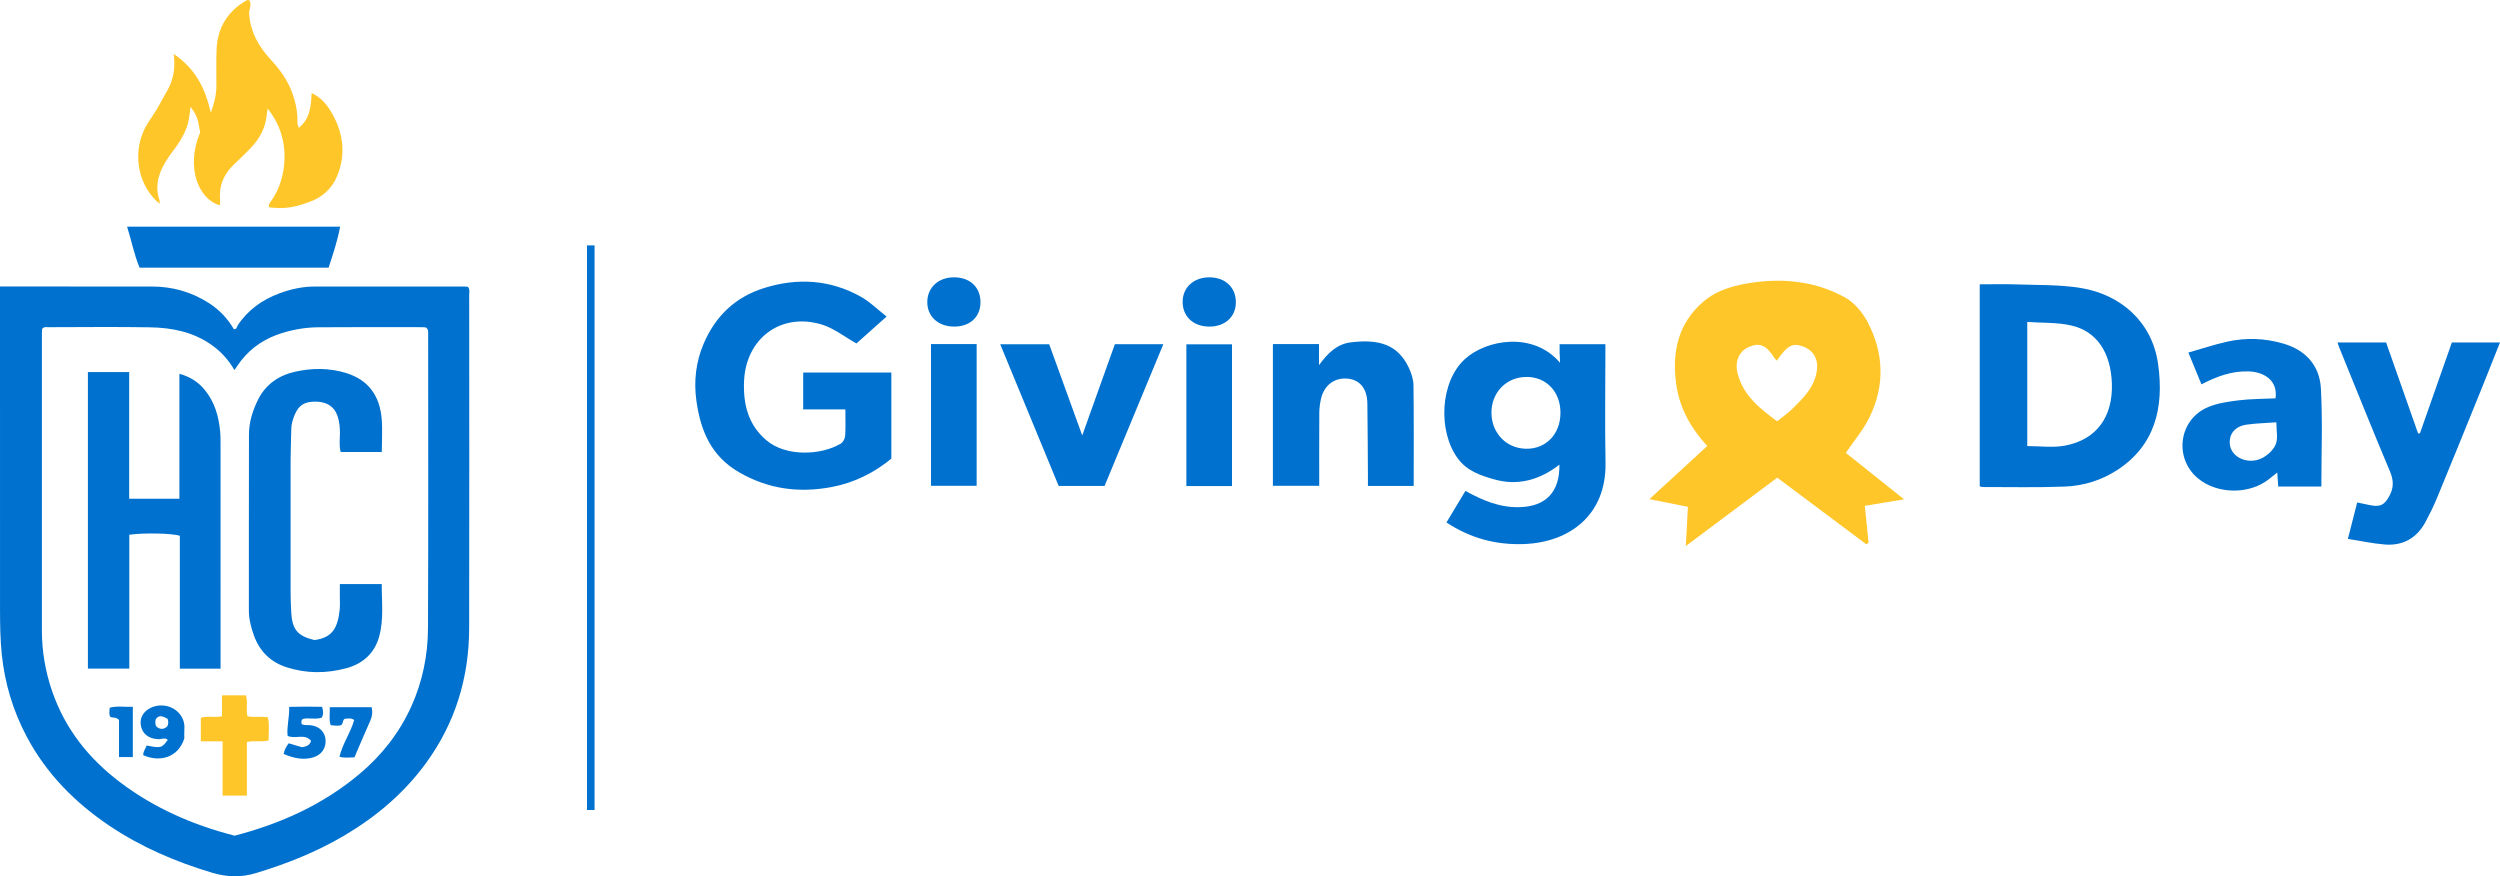
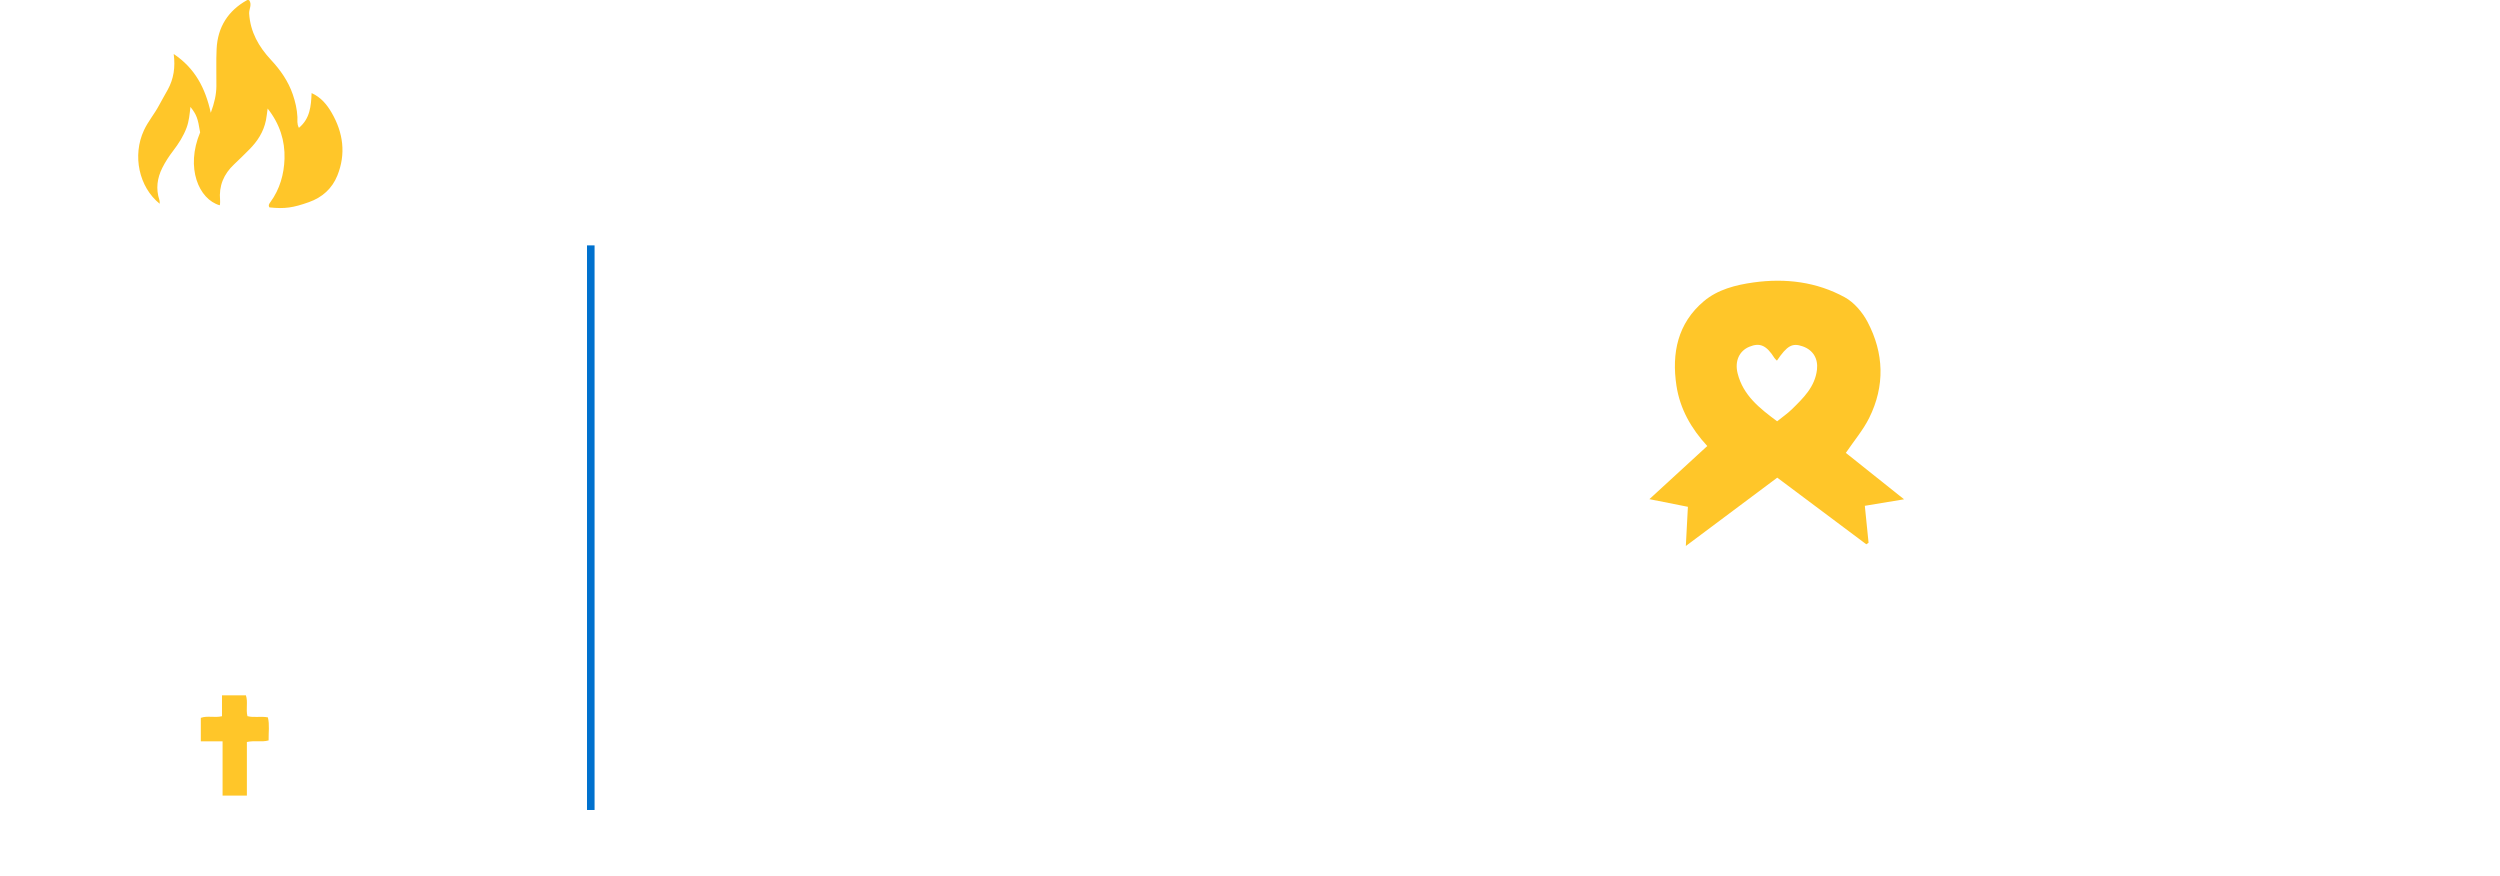
<svg xmlns="http://www.w3.org/2000/svg" id="Layer_1" data-name="Layer 1" viewBox="0 0 307.098 107.642">
  <defs>
    <style>
      .cls-1 {
        fill: #0071ce;
      }

      .cls-2 {
        fill: #ffc629;
      }
    </style>
  </defs>
  <g id="giving-day">
    <path id="ribbon" class="cls-2" d="M202.609,61.317c2.482-2.279,4.765-4.375,7.111-6.528-1.997-2.166-3.357-4.583-3.786-7.41-.607-3.997.15-7.671,3.366-10.379,1.704-1.435,3.911-2.002,6.117-2.307,3.915-.541,7.728-.073,11.2,1.83,1.145.628,2.162,1.831,2.785,3.01,2.036,3.855,2.159,7.879.203,11.813-.738,1.484-1.845,2.784-2.864,4.286,2.303,1.836,4.664,3.718,7.151,5.702-1.672.278-3.23.536-4.819.8.159,1.564.31,3.049.46,4.535-.093.064-.186.129-.278.192-3.626-2.714-7.253-5.428-10.939-8.186-3.701,2.767-7.395,5.528-11.23,8.395.092-1.748.171-3.247.254-4.814-1.564-.311-3.021-.6-4.731-.94ZM218.276,44.301c-.143-.151-.243-.227-.306-.327-.977-1.554-1.785-1.917-3.085-1.379-1.229.508-1.814,1.751-1.439,3.262.68,2.732,2.736,4.318,4.854,5.895.675-.544,1.29-.962,1.812-1.474,1.401-1.378,2.834-2.743,3.084-4.865.159-1.349-.472-2.418-1.755-2.866-1.274-.446-1.903-.108-3.165,1.755Z" />
-     <path id="day" class="cls-1" d="M243.188,59.74v-24.814c1.538,0,3.041-.046,4.54.01,2.651.099,5.342.012,7.94.45,4.776.807,8.696,4.08,9.433,9.339.75,5.358-.39,10.01-5.044,13.028-1.927,1.25-4.123,1.926-6.397,2.016-3.38.135-6.769.051-10.155.056-.09,0-.181-.048-.318-.086ZM249.027,54.795c1.56,0,3.1.217,4.554-.041,4.036-.717,5.973-3.654,5.841-7.629-.129-3.864-1.88-6.436-4.997-7.146-1.722-.392-3.554-.301-5.397-.432v15.248ZM288.413,66.196c.425-1.662.772-3.018,1.143-4.473.535.112,1.033.214,1.531.32,1.319.282,1.848-.027,2.455-1.187.53-1.014.483-1.895.034-2.96-2.145-5.092-4.196-10.224-6.279-15.342-.058-.143-.096-.295-.157-.487h5.966c1.304,3.707,2.613,7.429,3.922,11.15.075.013.151.026.226.039,1.31-3.729,2.621-7.459,3.932-11.19h5.91c-.868,2.18-1.699,4.297-2.553,6.403-1.72,4.244-3.442,8.487-5.19,12.72-.411.995-.891,1.966-1.4,2.916-1.069,1.989-2.771,2.961-5.013,2.782-1.481-.119-2.946-.443-4.529-.691ZM270.425,47.217c-.52-1.262-1.013-2.461-1.61-3.909,1.667-.474,3.206-.99,4.781-1.34,2.306-.511,4.614-.43,6.899.241,2.769.813,4.443,2.717,4.6,5.495.224,3.985.057,7.992.057,12.061h-5.296c-.035-.504-.071-1.011-.12-1.718-.43.342-.723.573-1.014.805-2.418,1.928-6.396,1.876-8.756-.115-2.958-2.495-2.319-7.218,1.261-8.724,1.18-.496,2.517-.686,3.804-.841,1.49-.18,3.003-.168,4.491-.239.308-2.165-1.362-3.237-3.267-3.308-2.053-.076-3.926.592-5.83,1.59ZM279.625,51.875c-1.309.097-2.486.121-3.643.286-1.43.203-2.178,1.126-2.074,2.381.136,1.637,2.246,2.612,3.998,1.713.682-.35,1.388-1.02,1.655-1.71.285-.734.064-1.665.064-2.67Z" />
    <path id="separator" class="cls-1" d="M73.036,99.498h-.929V30.143h.929v69.355Z" />
-     <path id="giving" class="cls-1" d="M108.909,38.883c-1.42,1.267-2.642,2.357-3.704,3.305-1.492-.834-2.788-1.879-4.265-2.326-5.035-1.523-9.344,1.731-9.544,7.001-.106,2.784.496,5.275,2.699,7.182,2.442,2.114,6.803,1.877,9.187.445.277-.166.516-.616.537-.949.069-1.046.025-2.098.025-3.249h-5.181v-4.528h10.829v10.571c-2.089,1.738-4.584,2.98-7.369,3.499-3.943.734-7.67.276-11.283-1.789-3.538-2.022-4.794-5.203-5.299-8.842-.325-2.342-.072-4.708.879-6.95,1.458-3.436,3.915-5.78,7.487-6.886,4.101-1.27,8.104-1.017,11.876,1.104,1.097.616,2.018,1.544,3.126,2.412ZM191.638,44.565c-.025-.559-.047-.914-.056-1.271-.008-.318-.002-.637-.002-1.013h5.624v1.023c0,4.503-.071,9.008.017,13.51.127,6.478-4.452,9.806-9.996,10.016-3.451.131-6.611-.713-9.541-2.653.785-1.307,1.554-2.586,2.329-3.876,2.13,1.184,4.238,2.068,6.666,1.998,3.201-.092,4.925-1.841,4.879-5.221-2.417,1.877-5.095,2.636-8.001,1.811-1.659-.471-3.339-1.02-4.48-2.567-2.455-3.328-2.209-9.419.885-12.226,2.618-2.375,8.359-3.421,11.678.469ZM191.686,50.739c.015-2.573-1.685-4.409-4.104-4.435-2.512-.027-4.394,1.879-4.372,4.426.022,2.47,1.811,4.335,4.215,4.393,2.461.06,4.246-1.777,4.26-4.385ZM156.361,42.266h5.662v2.59c1.101-1.516,2.233-2.595,3.898-2.8,3.38-.416,5.765.199,7.14,3.12.314.666.561,1.435.57,2.16.054,4.099.026,8.199.026,12.355h-5.622c0-.374.002-.725,0-1.077-.021-3.023-.026-6.046-.07-9.069-.026-1.774-.892-2.854-2.34-3.025-1.648-.194-2.965.76-3.358,2.484-.13.57-.202,1.166-.206,1.75-.02,2.952-.009,5.905-.009,8.925h-5.691c0-5.776,0-11.544,0-17.415ZM130.048,59.694c-2.363-5.727-4.749-11.508-7.182-17.406h6.016c1.324,3.653,2.659,7.337,4.059,11.2,1.373-3.838,2.686-7.51,4.009-11.21h5.955c-2.421,5.839-4.818,11.62-7.221,17.416h-5.636ZM114.361,42.267h5.609v17.412h-5.609v-17.412ZM151.339,59.712h-5.606v-17.413h5.606v17.413ZM145.274,37.055c.011-1.768,1.382-3.003,3.317-2.988,1.934.015,3.231,1.252,3.222,3.074-.009,1.792-1.356,3.004-3.307,2.977-1.948-.026-3.242-1.253-3.232-3.062ZM120.441,37.14c-.009,1.822-1.316,3.005-3.29,2.977-1.949-.027-3.271-1.275-3.243-3.062.028-1.777,1.396-3.007,3.327-2.989,1.945.018,3.216,1.236,3.206,3.074Z" />
  </g>
  <g id="mark">
    <path id="yellow" class="cls-2" d="M19.631,25.041c-2.568-2.052-3.395-5.943-1.944-9.049.508-1.089,1.294-2.003,1.852-3.059.346-.655.727-1.291,1.08-1.941.71-1.306.935-2.71.718-4.361,2.612,1.753,3.877,4.159,4.555,7.224.459-1.248.675-2.236.688-3.262.018-1.529-.048-3.062.028-4.588.131-2.669,1.393-4.678,3.737-5.988.061-.034.159-.004.253-.004.404.548-.029,1.105.007,1.661.147,2.265,1.18,4.072,2.683,5.682,1.162,1.245,2.124,2.624,2.68,4.25.306.895.519,1.81.566,2.763.02.4-.087.817.183,1.336,1.375-1.14,1.492-2.674,1.56-4.272,1.168.525,1.894,1.431,2.47,2.427,1.417,2.447,1.765,5.044.694,7.702-.643,1.595-1.847,2.687-3.504,3.272-1.939.685-2.94.842-4.837.643-.177-.257-.022-.461.12-.656,1.157-1.587,1.671-3.433,1.729-5.323.068-2.197-.573-4.267-2.073-6.166-.084.587-.123,1.02-.209,1.444-.289,1.419-1.039,2.581-2.048,3.591-.61.611-1.221,1.222-1.852,1.81-1.29,1.203-1.899,2.661-1.732,4.429.015.163-.003.328-.011.493-.002.039-.029.077-.045.115-2.551-.728-4.218-4.6-2.395-8.95-.287-1.765-.435-2.167-1.191-3.133-.101.91-.174,1.744-.465,2.534-.389,1.054-.989,1.984-1.666,2.869-.503.657-.954,1.345-1.324,2.084-.634,1.267-.81,2.58-.359,3.952.05.15.026.324.036.487,0,0,.016-.016.016-.016ZM27.271,85.417h2.937c.273.814-.023,1.693.187,2.554.816.217,1.648-.018,2.512.152.222.908.071,1.84.089,2.83-.864.239-1.739-.019-2.669.194v6.585h-2.986v-6.667h-2.672v-2.885c.806-.295,1.686.015,2.601-.199.001-.811.001-1.62.001-2.565Z" />
-     <path id="blue" class="cls-1" d="M.001,35.193h6.485c4.055.001,8.111.005,12.166.003,2.541-.001,4.883.667,7.025,2.043,1.275.819,2.281,1.888,3.046,3.189.368.061.362-.286.478-.462,1.254-1.904,3.029-3.154,5.121-3.93,1.388-.515,2.84-.842,4.352-.839,6.124.011,12.249,0,18.373,0,.157,0,.314.028.44.039.255.344.148.686.148,1.001.006,13.645.027,27.29-.004,40.935-.013,6.06-1.696,11.618-5.292,16.553-2.694,3.696-6.11,6.583-10.024,8.899-3.417,2.021-7.072,3.478-10.874,4.625-1.857.561-3.583.497-5.413-.052-4.449-1.334-8.671-3.142-12.534-5.728-4.249-2.846-7.767-6.391-10.19-10.942-1.703-3.198-2.726-6.59-3.091-10.209-.183-1.818-.208-3.627-.209-5.441C-.002,62.143,0,49.408,0,36.672c0-.448,0-.895,0-1.479ZM28.826,102.656c5.714-1.492,10.888-3.839,15.363-7.606,2.73-2.298,4.878-5.047,6.343-8.287,1.373-3.038,2.027-6.283,2.042-9.6.052-12.033.021-24.068.02-36.102,0-.284.046-.585-.258-.831-.121-.011-.284-.041-.447-.041-4.262-.002-8.525-.025-12.787.013-1.484.013-2.952.248-4.383.686-2.03.619-3.749,1.699-5.073,3.371-.292.369-.545.769-.847,1.198-.754-1.284-1.659-2.27-2.788-3.072-2.284-1.625-4.897-2.134-7.604-2.179-4.137-.071-8.277-.021-12.416-.015-.276,0-.586-.092-.816.212-.009.141-.029.306-.029.47-.001,12.199-.001,24.398,0,36.598,0,2.537.428,5.013,1.245,7.402,1.584,4.632,4.497,8.304,8.38,11.234,4.208,3.176,8.943,5.235,14.055,6.55ZM40.363,32.882h-23.215c-.678-1.618-.992-3.316-1.535-5.038h26.17c-.337,1.756-.872,3.377-1.419,5.038ZM27.093,82.141h-5.002v-16.326c-.915-.315-4.472-.38-6.207-.129v16.446h-5.087v-36.424h5.071v15.56h6.171v-15.352c1.368.375,2.359,1.048,3.147,2.023,1.183,1.463,1.677,3.191,1.853,5.024.067.698.052,1.405.052,2.107.003,8.601.002,17.201.002,25.802,0,.402,0,.806,0,1.269ZM38.617,78.624c2.196-.283,2.872-1.464,3.111-3.744.056-.533.015-1.074.018-1.612.002-.488,0-.975,0-1.52h5.148c-.013,2.18.271,4.376-.331,6.496-.571,2.007-2,3.298-4.025,3.841-2.44.655-4.881.667-7.315-.112-1.996-.639-3.318-1.96-4.023-3.888-.367-1.001-.631-2.044-.63-3.133.005-7.195-.004-14.389.013-21.584.003-1.506.442-2.919,1.112-4.265.955-1.916,2.57-3.004,4.589-3.448,2.076-.457,4.171-.473,6.242.169,2.741.85,4.1,2.8,4.353,5.548.124,1.345.022,2.713.022,4.148h-5.046c-.229-.757-.091-1.582-.098-2.39-.006-.71-.077-1.4-.31-2.068-.387-1.108-1.295-1.701-2.595-1.724-1.427-.025-2.137.403-2.644,1.594-.243.573-.419,1.159-.428,1.792-.019,1.24-.081,2.48-.083,3.72-.009,5.417-.007,10.834,0,16.25.001.868.028,1.737.082,2.603.13,2.056.802,2.836,2.839,3.326ZM17.593,92.761c-.006-.518.312-.814.424-1.186,1.723.355,1.875.314,2.593-.688-.364-.334-.78-.067-1.158-.083-1.209-.049-2.024-.695-2.164-1.777-.129-1.003.483-1.853,1.55-2.212,1.904-.641,3.97.717,3.811,2.738-.035.45-.005.903-.005,1.142-.744,2.405-3.083,2.967-5.05,2.067ZM19.24,89.274c.441.359.875.342,1.299-.036.176-.312.159-.624.046-.938-.77-.439-1.112-.43-1.459.066-.052.289-.104.607.114.908ZM34.844,92.612c.094-.546.339-.917.622-1.308.568.169,1.114.331,1.63.485.491-.093.934-.182,1.117-.779-.771-.961-1.949-.169-2.882-.62-.129-1.138.237-2.258.194-3.56,1.373-.041,2.705-.029,4.037-.006.159.498.192.887-.032,1.326-.766.275-1.609-.021-2.352.166-.212.215-.17.412-.116.636.106.036.217.098.331.108.288.025.582-.003.866.041,1.018.157,1.668.842,1.735,1.797.071,1.01-.518,1.842-1.513,2.137-1.07.32-2.252.188-3.635-.421ZM43.542,93.03c-.661.011-1.231.103-1.841-.069.373-1.621,1.386-2.968,1.805-4.523-.405-.281-.777-.154-1.118-.152-.361.141-.162.548-.482.788-.346.127-.794.046-1.284.013-.237-.716-.079-1.435-.112-2.212h5.144c.139.606.068,1.131-.179,1.68-.656,1.452-1.268,2.926-1.934,4.475ZM16.318,93.001h-1.698v-4.56c-.376-.395-.753-.227-1.06-.374-.21-.334-.103-.703-.087-1.129.913-.256,1.845-.075,2.844-.111,0,2.07,0,4.1,0,6.173Z" />
  </g>
</svg>